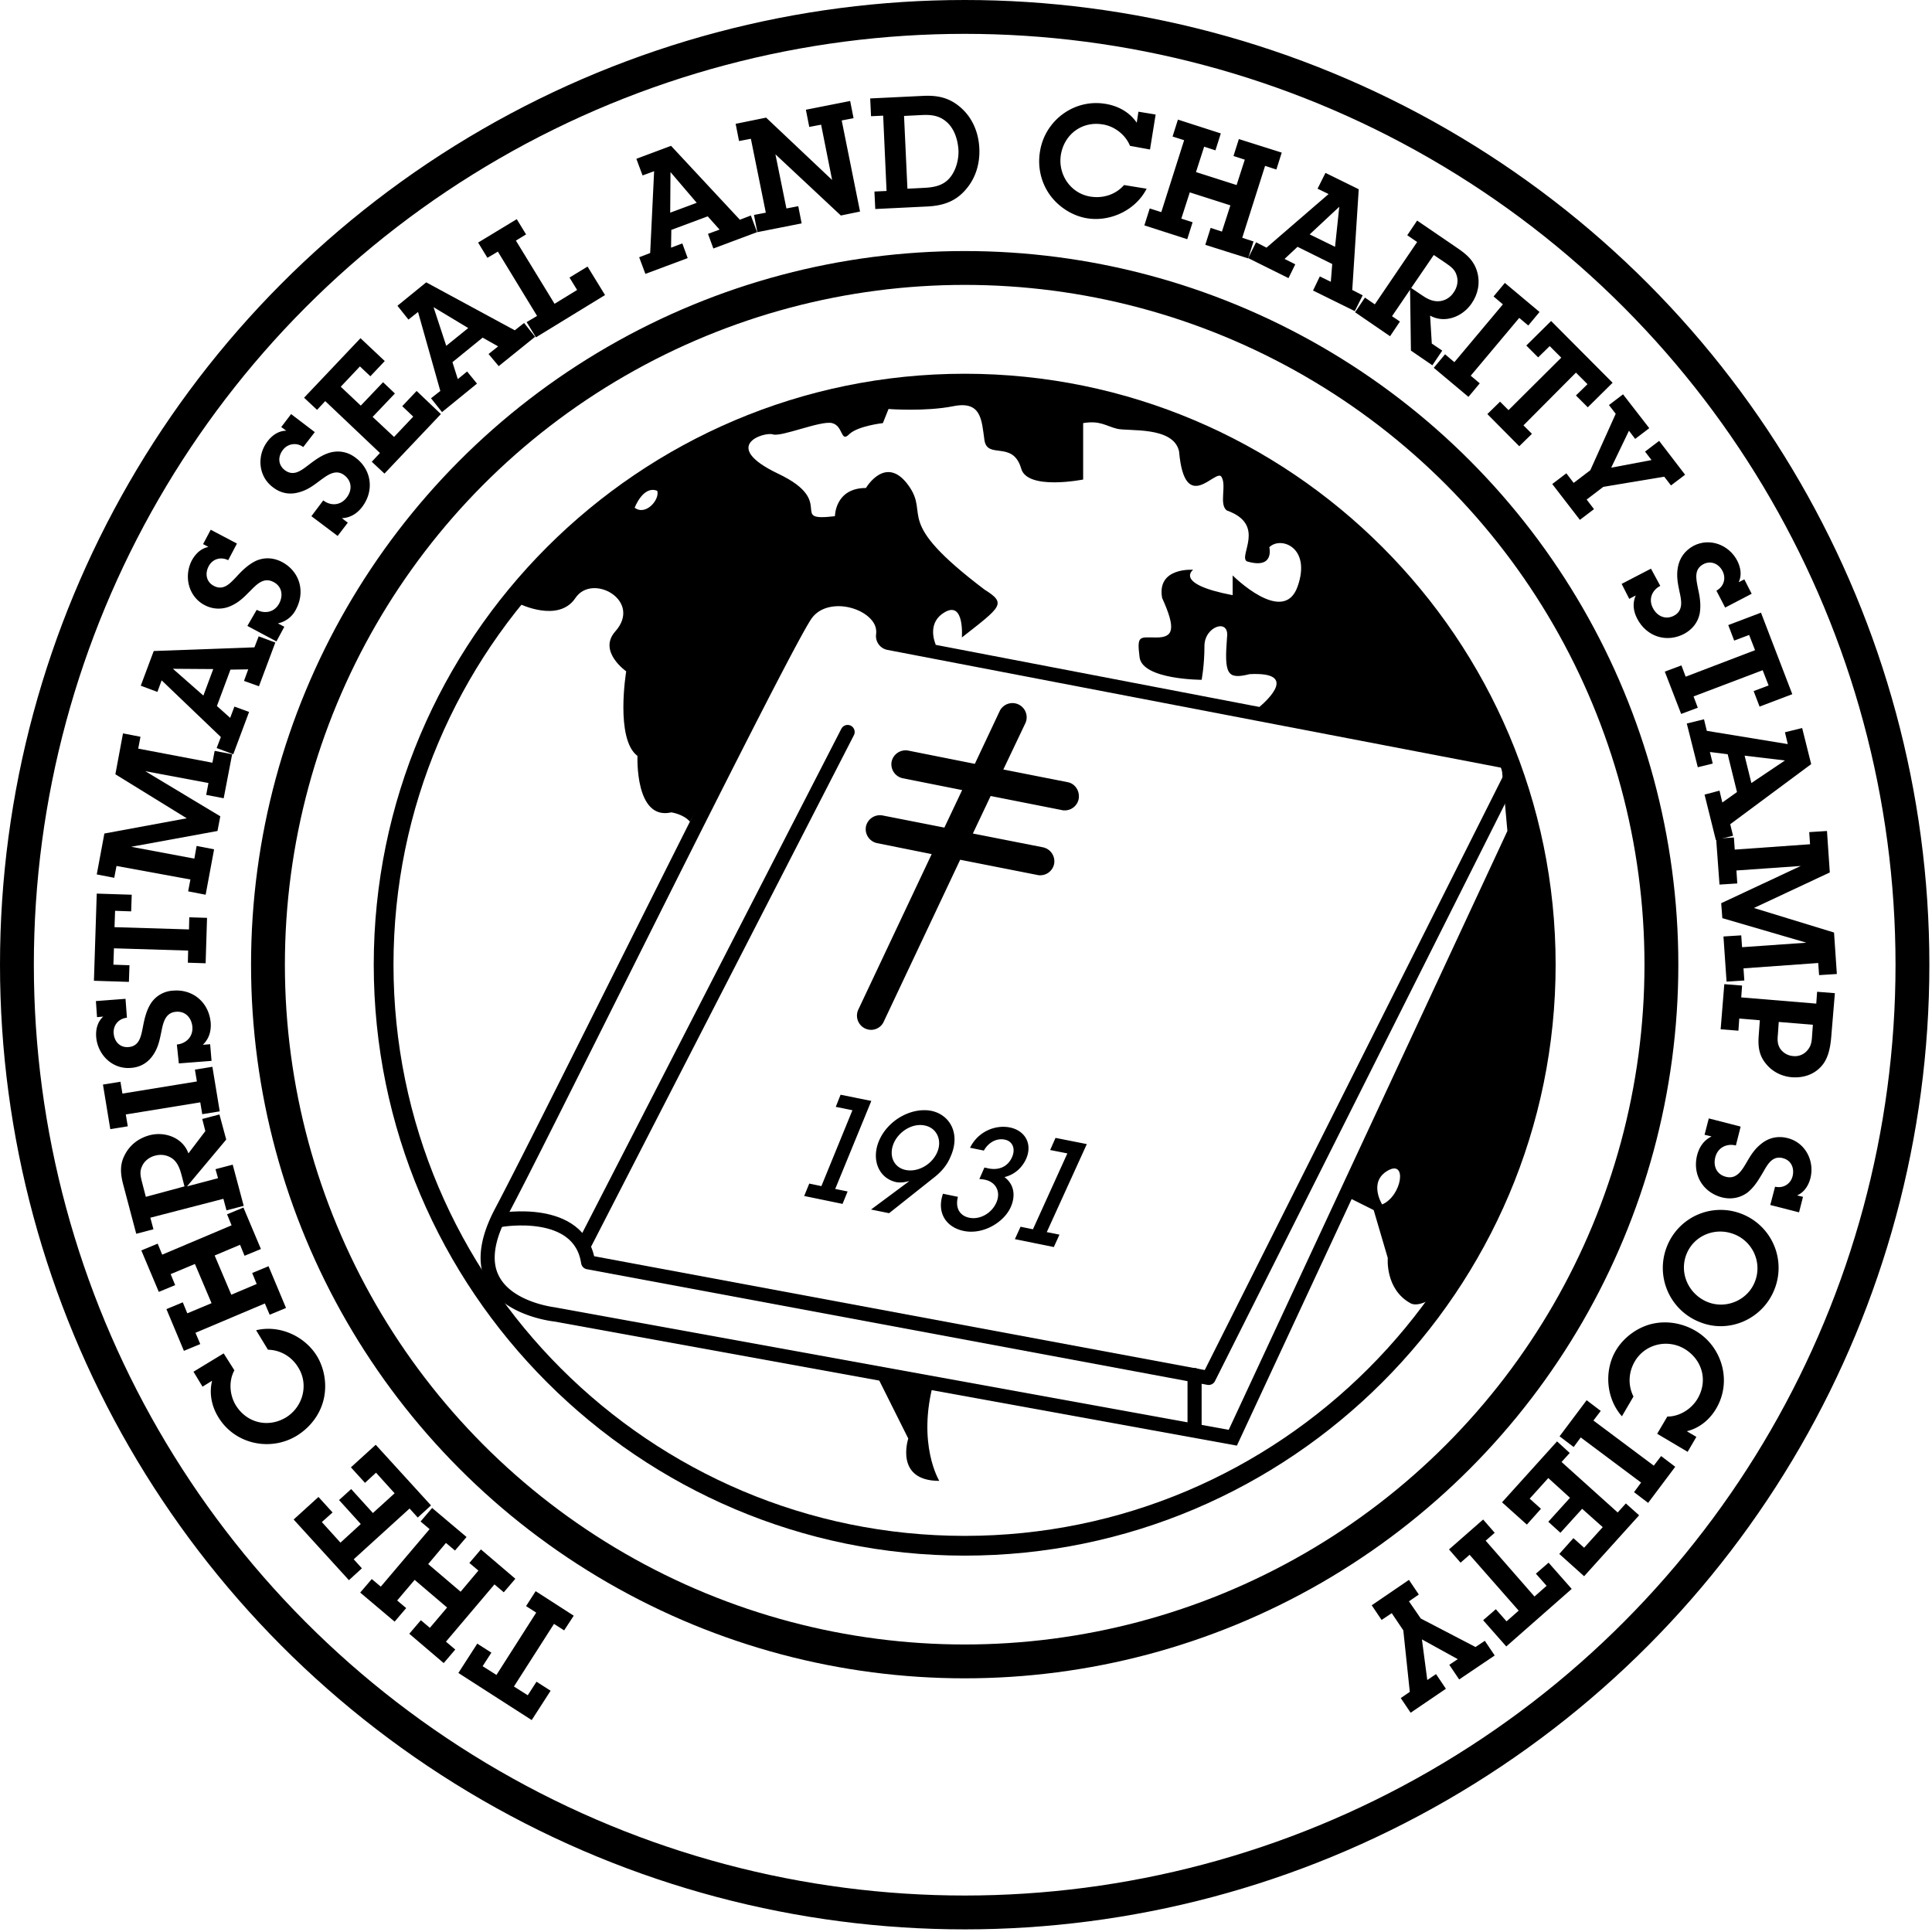
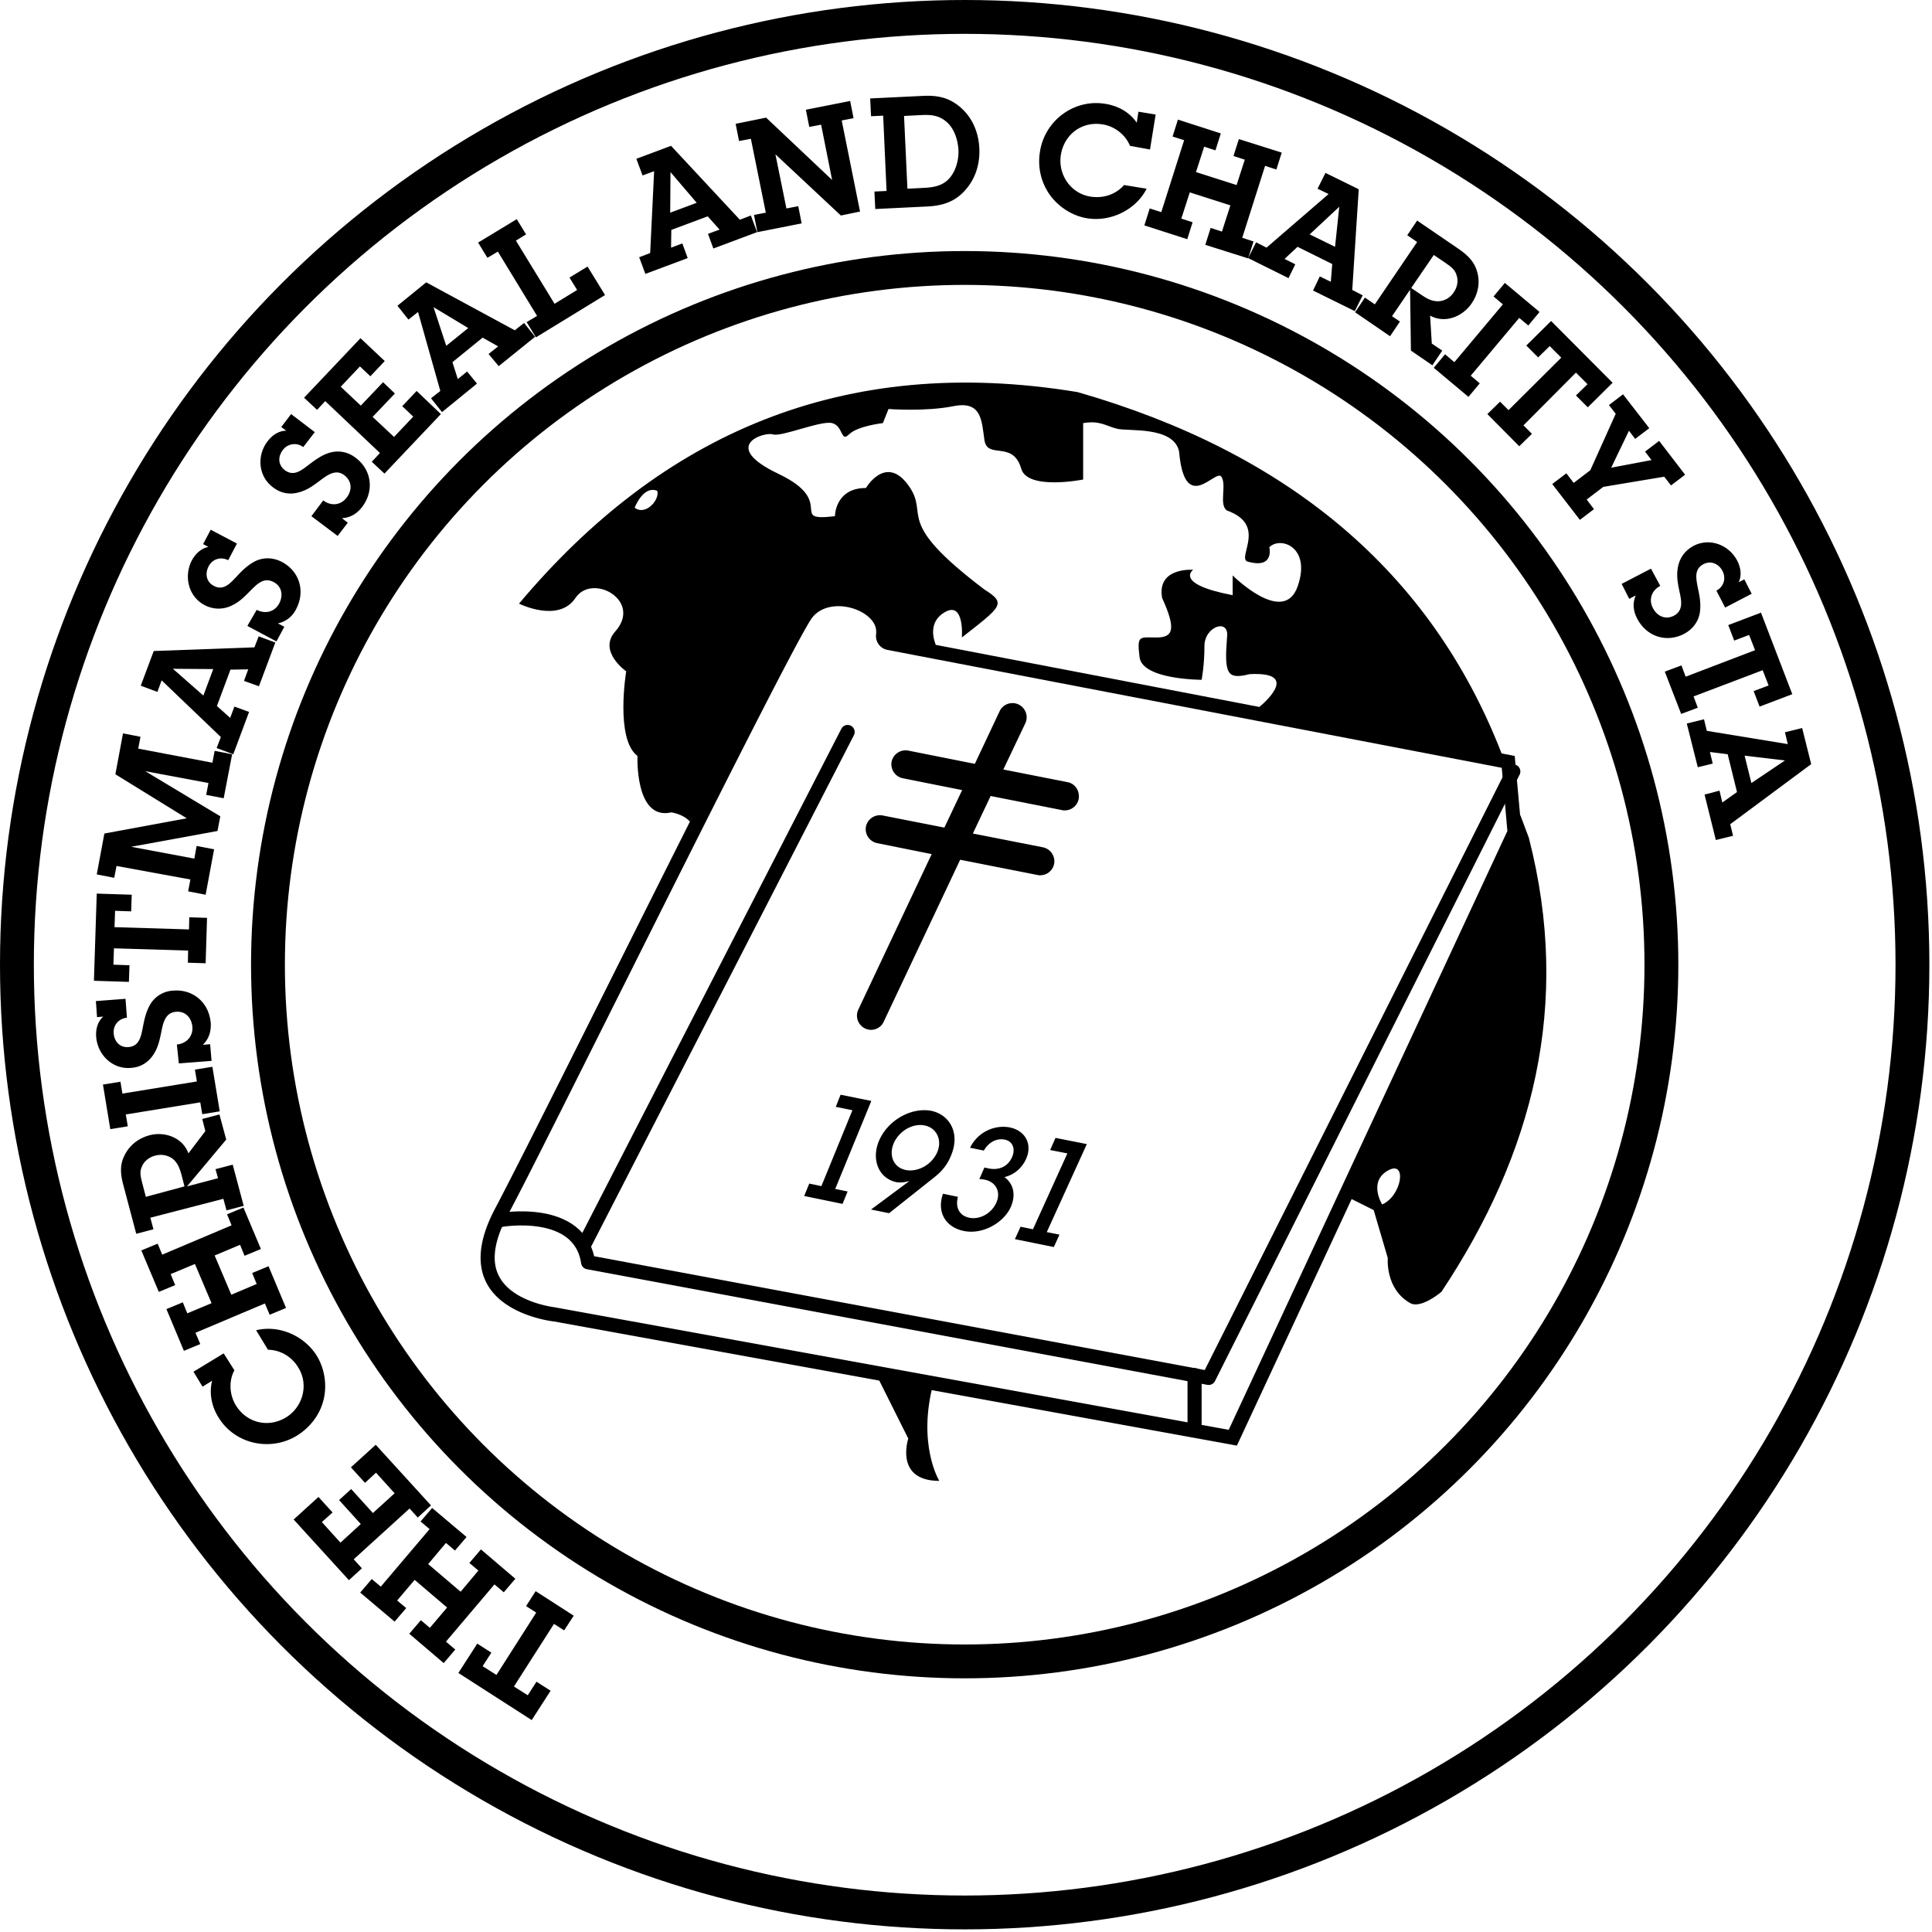
<svg xmlns="http://www.w3.org/2000/svg" id="svg29" width="100" height="100" version="1.1">
  <style id="style2">.st0{fill:none;stroke:#000;stroke-width:12;stroke-miterlimit:10}</style>
  <g id="Outer_Rings" transform="scale(.146)">
    <path id="path4" d="m190.1 571.7-3.6-2.3 3.4-5.3 13.5 8.7-3.4 5.2-3.6-2.3-14.2 22.2 4.9 3.1 3.1-4.8 5 3.2-6.7 10.4-26-16.7 6.7-10.4 5 3.2-3.1 4.8 4.9 3.1zm-49.3-4.3 3.2 2.7-4.1 4.8-12.2-10.3 4.1-4.8 3.2 2.7 17.3-20.4-3.2-2.7 4.1-4.8 12.2 10.3-4.1 4.8-3.2-2.7-6.3 7.5 11.5 9.8 6.3-7.5-3.2-2.7 4.1-4.8 12.2 10.4-4.1 4.8-3.3-2.8-17.2 20.3 3.3 2.8-4.1 4.8-12.2-10.4 4.1-4.8 3.2 2.7 6.1-7.2-11.5-9.8zm7.3-29.4-2.9-3.2-19.8 18 2.9 3.2-4.6 4.2-19.6-21.5 8.8-8 5 5.5-3.8 3.4 6.6 7.3 7.2-6.6-7.7-8.5 4.3-3.9 7.7 8.5 7.7-7-6.6-7.3-3.9 3.6-5-5.5 8.8-8 19.6 21.5zm-65-52.2c-2.1 3.8-1.7 8.8.5 12.4 3.9 6.3 11.5 8.1 17.8 4.3 6-3.7 8.1-11.6 4.4-17.6-2.3-3.9-6.3-6.3-10.8-6.4l-4.2-6.9c8.2-2 17.2 2 21.6 9.2 2.7 4.5 3.6 10.3 2.3 15.5-1.3 5.3-4.8 9.8-9.5 12.7-9.4 5.7-22 3-27.8-6.6-2.4-3.9-3.3-8.5-2.2-12.9l-3.4 2.1-3.2-5.3 10.7-6.5zm-22.6-34.1 1.6 3.9-5.8 2.4-6.2-14.7 5.8-2.4 1.6 3.9 24.6-10.4-1.6-3.9 5.8-2.4 6.2 14.7-5.8 2.4-1.6-3.9-9 3.8L82 459l9-3.8-1.6-3.9 5.8-2.4 6.2 14.8-5.8 2.4-1.7-4-24.6 10.4 1.7 4-5.8 2.4-6.2-14.8 5.8-2.4 1.6 3.9L75 462l-5.9-13.9zm-7.2-20 1.1 4.1-6.1 1.6-4.5-17c-1-3.7-1.5-7.1.3-10.7 1.8-3.7 4.9-6.1 8.8-7.2 5.5-1.5 11.9.8 13.9 6.4l6-7.9-1.1-4.3 6.1-1.6 2.4 8.9-13.9 16.6 11-2.9-.9-3.2 6.1-1.6 3.9 14.6-6.1 1.6-1.1-4.1zm11.1-15c-.6-2.2-1.3-4.4-3.2-5.9-1.8-1.3-4-1.7-6.2-1.1-2 .5-3.9 1.9-4.7 3.9-.9 1.9-.4 3.7.1 5.7l1.3 5 13.7-3.7zm5.4-33.3-.7-4.2 6.2-1 2.6 15.8-6.2 1-.7-4.2-26.4 4.3.7 4.2-6.2 1-2.6-15.8 6.2-1 .7 4.2zm-7.1-13.1c3.2-.3 5.8-2.7 5.5-6.3-.3-3.2-2.5-5.6-5.8-5.3-3.9.3-4.6 4.1-5.2 7.1-.6 2.9-1.1 5.4-2.7 7.9-1.9 3-4.7 4.7-8.2 4.9-6.5.5-11.7-4.7-12.2-11-.2-2.7.5-5.4 2.5-7.2l-2.2.2-.4-5.7 10.5-.8.5 6.7c-2.9.3-4.9 2.6-4.7 5.5s2.2 5.2 5.3 4.9c3.8-.3 4.4-3.8 5-6.8.6-3.1 1.2-6 2.9-8.7a10 10 0 0 1 7.9-4.5c7.1-.6 12.7 4.3 13.3 11.4.2 3-.6 5.7-2.8 7.8l2.6-.2.5 5.9-11.6.9zm4.3-40.8.1-4.3 6.3.2-.5 16.1-6.3-.2.1-4.3-26.3-.8-.2 5.8 5.7.2-.2 5.9-12.4-.4 1-30.9 12.4.4-.2 5.9-5.7-.2-.2 5.8zm8.3-59.1.8-4.2 6.2 1.2-3 15.6-6.2-1.2.8-4.2-22.4-4.2 26.6 16-1 5.2-30.6 5.6 22.4 4.2.8-4.5 6.2 1.2-3 16.1-6.2-1.2.8-4.2-26.2-4.8-.8 4.2-6.2-1.2 2.7-14.5 29.2-5.4-25.3-15.6 2.7-14.5 6.2 1.2-.8 4.2zm11.2-29 1.5-4.1-6.3.1-4.8 12.9 4.7 4.2 1.5-4 5.2 1.9-5.6 15-5.9-2.2 1.5-3.9-21-20.1-1.5 4.1-5.9-2.2 4.6-12.3 35.7-1.3 1.5-3.9 5.9 2.2-5.8 15.5zm-25.2-4.3 10.8 9.5 3.5-9.4zM91 216.2c2.9 1.5 6.3.9 8-2.3 1.5-2.9.9-6.1-2.1-7.6-3.5-1.8-6 1-8.2 3.2-2.1 2.1-3.8 3.9-6.6 5.2a10.5 10.5 0 0 1-9.6-.2c-5.7-3-7.4-10.2-4.5-15.8 1.3-2.4 3.3-4.3 5.9-4.8l-1.9-1 2.7-5.1 9.3 4.9-3.1 5.9c-2.6-1.3-5.5-.5-6.9 2.1s-.9 5.6 1.8 7c3.4 1.8 5.7-.8 7.9-3.1 2.1-2.3 4.2-4.4 7.1-5.8 3-1.3 6.2-1.1 9.1.4 6.3 3.3 8.4 10.4 5.1 16.7a9.3 9.3 0 0 1-6.5 5.1l2.3 1.2-2.8 5.2-10.3-5.5zm23.6-38.8c2.6 2 6.1 1.9 8.3-1 2-2.6 1.9-5.8-.8-7.9-3.1-2.4-6.1 0-8.7 1.9-2.4 1.8-4.4 3.3-7.3 4.1-3.4 1-6.6.4-9.4-1.8-5.2-3.9-5.7-11.3-1.8-16.3 1.6-2.1 3.9-3.7 6.6-3.7l-1.8-1.3 3.5-4.6 8.4 6.4-4.1 5.3a5.11 5.11 0 0 0-7.2 1c-1.8 2.3-1.8 5.3.7 7.2 3.1 2.3 5.8.1 8.3-1.8s4.9-3.7 7.9-4.5c3.2-.8 6.3-.1 8.9 1.9 5.7 4.3 6.6 11.7 2.3 17.4-1.8 2.4-4.3 3.9-7.2 4l2.1 1.6-3.6 4.7-9.3-7zm17.2-13.7 2.9-3.1-19.4-18.4-2.9 3.1-4.6-4.3 20-21.1 8.6 8.1-5.1 5.4-3.7-3.5-6.8 7.2 7.1 6.7 7.9-8.3 4.2 4-7.9 8.3 7.6 7.1 6.8-7.2-3.9-3.7 5.1-5.4 8.6 8.2-20 21.1zm41.4-38.2 3.4-2.7-5.5-3.1-10.7 8.7 1.9 6 3.3-2.7 3.5 4.3-12.4 10.1-3.9-4.9 3.3-2.6-7.9-28-3.4 2.7-3.9-4.9 10.2-8.3 31.4 17 3.3-2.6 3.9 4.9-12.9 10.4zm-19.5-16.6 4.5 13.7 7.8-6.3zm33 5.3 3.7-2.2-13.9-22.8-3.7 2.2-3.3-5.4 13.7-8.3 3.3 5.4-3.6 2.2 13.7 22.4 8-4.9-2.7-4.4 6.4-3.9 6.2 10.1-24.5 15zM251 82.9l4.1-1.5-4.2-4.7-12.9 4.8-.1 6.3 4-1.5 1.9 5.2-15 5.6-2.2-5.9 3.9-1.5 1.4-29-4.1 1.5-2.2-5.9 12.3-4.6 24.4 26.2 3.9-1.5 2.2 5.9-15.5 5.8zM237.7 61l-.1 14.4 9.4-3.5Zm67.2 14-6.8 1.4-23.2-21.7 3.9 19.2 4.2-.8 1.2 6.1-15.7 3.1-1.2-6.1 4.2-.8-5.3-26.2-4.2.8-1.2-6.1 10.8-2.2L295 63.8l-3.9-19.6-4.2.8-1.2-6.1 15.7-3.1 1.2 6.1-4.2.8zm5.1-7.1 4.3-.2-1.2-26.7-4.3.2-.3-6.3 18.6-.9c5.5-.3 9.8.7 13.9 4.5 4 3.7 6 8.9 6.2 14.3.2 5-1.2 10-4.4 13.9-3.7 4.6-8.2 6.2-14 6.5l-18.5.9zm11.7-1 5.9-.3c3.7-.2 7-.8 9.4-3.9 2-2.6 2.9-6.2 2.8-9.4-.2-3.5-1.3-7.3-3.9-9.8-2.8-2.6-5.7-2.9-9.4-2.7l-6 .3zm78.9-15.2c-1.6-4-5.6-7-9.7-7.6-7.3-1.2-13.6 3.5-14.8 10.8-1.1 7 3.5 13.7 10.5 14.8 4.5.7 8.9-.7 11.9-4.1l8 1.3c-3.8 7.5-12.7 11.8-21 10.5-5.2-.8-10.2-4-13.3-8.3-3.2-4.5-4.4-10-3.5-15.4 1.7-10.9 12-18.7 23.1-16.9 4.5.7 8.6 2.9 11.2 6.7l.6-3.9 6.1 1-2 12.4zm40.7 4.9-4-1.3 1.9-6 15.2 4.8-1.9 6-4-1.3-8.1 25.5 4 1.3-1.9 6-15.2-4.8 1.9-6 4 1.3 3-9.3-14.4-4.6-3 9.3 4 1.3-1.9 6-15.2-4.9 1.9-6 4.1 1.3 8.1-25.5-4.1-1.3 1.9-6 15.2 4.9-1.9 6-4-1.3-2.9 9 14.4 4.6z" />
    <path id="path6" d="m467.9 98 3.9 1.9.5-6.3-12.3-6.1-4.6 4.3 3.8 1.9-2.4 4.9-14.3-7.1 2.8-5.6 3.7 1.9 22-19-3.9-1.9 2.8-5.6 11.8 5.8-2.3 35.7 3.7 1.9-2.8 5.6-14.8-7.3zm6.9-24.7-10.5 9.8 9 4.4zm27.6 12.5-3.5-2.4 3.5-5.2 14.5 9.9c3.2 2.2 5.7 4.4 6.8 8.3s.3 7.9-2 11.2c-3.2 4.7-9.5 7.2-14.7 4.3l.6 9.9 3.7 2.5-3.5 5.2-7.6-5.2-.3-21.6-6.4 9.4 2.8 1.9-3.5 5.2-12.4-8.5 3.5-5.2 3.5 2.4zm1.3 18.6c1.9 1.3 3.8 2.5 6.3 2.4 2.2-.1 4.2-1.3 5.4-3.2 1.2-1.7 1.7-4 1-6-.6-2.1-2.1-3.1-3.8-4.3l-4.3-2.9-8 11.7zm17.7 28.8 3.2 2.7-4 4.8-12.3-10.3 4-4.8 3.3 2.8 17.2-20.5-3.3-2.8 4-4.8 12.3 10.3-4 4.8-3.2-2.7zm18.7 17.6 3 3-4.5 4.4-11.3-11.4 4.5-4.4 3 3 18.7-18.6-4.1-4.1-4.1 4-4.2-4.2 8.8-8.7 21.8 21.9-8.8 8.7-4.2-4.2 4.1-4-4.1-4.1zm22.4 26.3 2.6 3.4-5 3.8-9.8-12.7 5-3.8 2.6 3.4 5.9-4.5 9-20-2.4-3.1 5-3.8 9.3 12-5 3.8-2.2-2.9-6.3 13.1 14.3-2.7-2.3-3 5-3.8 9.2 12-5 3.8-2.4-3.1-21.6 3.6zm26.1 30.6c-2.9 1.5-4.3 4.7-2.6 7.9 1.5 2.9 4.5 4.2 7.4 2.7 3.5-1.8 2.7-5.5 2-8.6-.6-2.9-1.1-5.4-.6-8.4.6-3.5 2.5-6.1 5.6-7.8 5.8-3 12.6-.3 15.5 5.3 1.2 2.4 1.7 5.1.5 7.6l2-1 2.6 5.1-9.4 4.9-3.1-6c2.6-1.4 3.5-4.3 2.2-6.9s-4.1-3.9-6.8-2.5c-3.4 1.8-2.6 5.2-2 8.3.7 3.1 1.2 6 .7 9.1-.6 3.2-2.6 5.7-5.5 7.3-6.3 3.3-13.4 1-16.7-5.4-1.4-2.7-1.7-5.5-.5-8.2l-2.3 1.2-2.7-5.3 10.4-5.4zm11.8 39.2 1.5 4-5.9 2.2-5.8-15 5.9-2.2 1.5 4 24.6-9.4-2.1-5.4-5.3 2-2.1-5.5 11.6-4.4 11.1 28.9-11.6 4.4-2.1-5.5 5.3-2-2.1-5.4zm9.2 33.4 1 4.2 5.2-3.7-3.3-13.4-6.3-.8 1 4.1-5.3 1.3-3.9-15.5 6.1-1.5 1 4.1 28.7 4.7-1-4.2 6.1-1.5 3.2 12.8-28.7 21.3 1 4.1-6.1 1.5-4-16.1zm23.2-10.7-14.3-1.7 2.4 9.7z" />
-     <path id="path8" d="m618.1 343.3.3 4.3-6.3.4-1.1-16 6.3-.4.3 4.2 22.8-1.6-29.8-8.7-.4-5.3 28.2-13.2-22.8 1.6.3 4.6-6.3.4-1.2-16.3 6.3-.4.3 4.3 26.7-1.9-.3-4.3 6.3-.4 1 14.7-26.9 12.6 28.4 8.7 1 14.7-6.3.4-.3-4.3zm31.1 24.4c-.3 3.5-1 7.5-3.4 10.2-2.7 3.1-6.5 4.3-10.6 4-3.5-.3-6.7-1.9-8.9-4.5-2.7-3.1-3.1-6.3-2.8-10.3l.4-5.4-7.3-.6-.3 4.3-6.3-.5 1.3-16 6.3.5-.3 4.2 26.6 2.2.3-4.2 6.3.5zm-18.9-1c-.2 1.9-.2 3.6.9 5.2 1.1 1.5 2.8 2.4 4.6 2.5 1.9.2 3.8-.6 5-2.1 1.3-1.5 1.5-3.1 1.6-4.9l.3-4.1-12.1-1zm-14.9 39.4c-3.1-.8-6.4.6-7.3 4.2-.8 3.1.5 6.1 3.8 6.9 3.8 1 5.7-2.4 7.3-5.1 1.5-2.6 2.8-4.7 5.2-6.6 2.7-2.2 6-2.9 9.4-2 6.3 1.6 9.6 8.2 8 14.3-.7 2.6-2.2 4.9-4.7 6l2.1.5-1.4 5.5-10.2-2.6 1.7-6.5c2.8.7 5.5-.9 6.2-3.7s-.4-5.6-3.4-6.4c-3.7-1-5.4 2.1-7 4.9-1.6 2.7-3.1 5.3-5.6 7.3-2.6 1.9-5.8 2.5-9 1.7-6.9-1.8-10.6-8.2-8.8-15.1.8-2.9 2.4-5.2 5.1-6.5l-2.5-.6 1.5-5.8 11.3 2.9zm2.2 24.3a20.54 20.54 0 0 1 11.4 26.9c-4.2 10.4-16.1 15.6-26.4 11.4a20.6 20.6 0 0 1-11.6-26.9 20.45 20.45 0 0 1 26.6-11.4m-12.2 31.2c6.5 2.6 14.1-.6 16.7-7.1 2.7-6.6-.5-14.2-7.2-16.9s-14.3.3-17 7c-2.7 6.8.8 14.3 7.5 17m-14.3 40.6c4.3 0 8.5-2.6 10.7-6.3 3.8-6.4 1.7-13.9-4.6-17.7-6.1-3.6-14-1.7-17.6 4.4-2.3 3.9-2.5 8.5-.5 12.5l-4.1 7c-5.6-6.3-6.4-16.2-2.1-23.4 2.7-4.5 7.4-8 12.5-9.3 5.3-1.3 10.9-.4 15.7 2.4 9.5 5.6 13 18 7.3 27.6-2.3 3.9-5.9 6.9-10.4 8l3.4 2-3.1 5.3-10.8-6.4zm-30.7 7.4-2.5 3.4-5-3.8 9.6-12.8 5 3.8-2.6 3.4 21.4 16 2.6-3.4 5 3.8-9.6 12.8-5-3.8 2.5-3.4zm-3.9 5.5-2.9 3.2 19.9 17.9 2.9-3.2 4.7 4.2-19.5 21.6-8.8-7.9 5-5.6 3.8 3.4 6.6-7.3-7.3-6.5-7.7 8.5-4.3-3.9 7.7-8.5-7.7-7-6.6 7.3 4 3.6-5 5.6-8.8-7.9L552 511ZM521 551.2l-3.2 2.8-4.1-4.7 12.1-10.6 4.1 4.7-3.2 2.8L544 566l4.3-3.8-3.8-4.3 4.5-3.9 8.2 9.3-23.2 20.4-8.2-9.3 4.5-3.9 3.8 4.3 4.3-3.8zm-27.6 20.7-3.6 2.4-3.5-5.2 13.2-9 3.5 5.2-3.5 2.4 4.2 6.1 19.4 10.1 3.3-2.2 3.5 5.2-12.6 8.5-3.5-5.2 3-2-12.7-7 1.9 14.4 3.1-2.1 3.5 5.2-12.5 8.5-3.5-5.2 3.2-2.2-2.3-21.8z" />
    <circle id="circle10" cx="342" cy="342" r="336" class="st0" style="fill:none;stroke:#000;stroke-width:12;stroke-miterlimit:10" />
    <circle id="circle12" cx="342" cy="342" r="247" class="st0" style="fill:none;stroke:#000;stroke-width:12;stroke-miterlimit:10" />
  </g>
  <g id="ALA__x2F__1931" transform="scale(.146)">
    <path id="path15" d="m378.5 277.3-22.8-4.5 7.9-16.6a5.04 5.04 0 0 0-9.1-4.3l-8.9 18.9-23.6-4.7c-2.7-.5-5.3 1.2-5.9 3.9-.5 2.7 1.2 5.3 3.9 5.9l21.1 4.2-6.3 13.3-21.9-4.3c-2.7-.5-5.3 1.2-5.9 3.9-.5 2.7 1.2 5.3 3.9 5.9l19.4 3.9-26 55.1a5.04 5.04 0 0 0 4.5 7.2c1.9 0 3.7-1.1 4.5-2.9l27.1-57.4 27.4 5.4c.3.1.7.1 1 .1 2.3 0 4.4-1.6 4.9-4 .5-2.7-1.2-5.3-3.9-5.9l-24.9-4.9 6.3-13.3 25.3 5c.3.1.7.1 1 .1 2.3 0 4.4-1.6 4.9-4 .5-2.8-1.2-5.5-3.9-6M285.1 424l1.8-4.4 4.3.9 11-26.9-5.9-1.2 1.7-4.3 10.9 2.2-12.8 31.2 4.4.9-1.8 4.4zm46.1-6.6-16 12.7-6.4-1.3 13.6-10.1c-1.2.3-2.7.7-4.6.4-6.2-1.3-9-7.9-6.2-14.6 3.1-7.4 11.5-12 18.5-10.7 6.5 1.3 10.5 7.9 7 16-1.2 3-3.1 5.4-5.9 7.6m-3.4-18.4c-4.3-.9-9.2 2.1-11 6.4-1.8 4.4.1 8.6 4.4 9.4 4.2.8 9.2-1.9 11.1-6.4 1.8-4.3-.3-8.6-4.5-9.4m13.9 37.4c-6-1.2-9.8-6.2-7.4-13.2l5.3 1.1c-1.1 4.3 1 6.8 4 7.4 3.7.8 7.9-1.5 9.6-5.3 1.8-4-.3-7.5-4.2-8.2-.5-.1-1.3-.2-1.8-.2l1.8-4.1c.3.1 1 .2 1.3.3 4.3.9 7.2-1 8.5-4 1.3-2.9.2-5.7-2.7-6.2-2.5-.5-5.5.7-7.3 3.9l-4.9-1c2.9-5.9 9.1-8.2 14.1-7.2 5.4 1.1 8.1 5.8 5.8 11.1-1.4 3.1-4 5.6-7.7 6.5 3.5 2.6 4 6.7 2.2 10.7-2.4 5.3-9.7 9.8-16.6 8.4m18.1 2.9 2-4.4 4.4.9 12.2-26.9-6.1-1.2 1.9-4.3 11.1 2.2-14.2 31.2 4.5.9-2 4.4z" />
  </g>
  <g id="landmass__x2F__book" transform="scale(.146)">
-     <path id="path18" d="M342 551.5c-115.5 0-209.5-94-209.5-209.5s94-209.5 209.5-209.5 209.5 94 209.5 209.5-94 209.5-209.5 209.5m0-412c-111.7 0-202.5 90.8-202.5 202.5S230.3 544.5 342 544.5 544.5 453.7 544.5 342 453.7 139.5 342 139.5" />
    <path id="path20" d="m331 490-20-2 11 22s-5 15 11 15c0 0-8-13-2-35m146-67 2 2 8 4 5 17s-1 11 8 16c3.8 2.1 11-4 11-4 32.6-49 46.2-102 31-161l-3-8zm13 4s-5-8 2-12 5 9-2 12M204 212c6-9 24 1 14 12-6 7 4 14 4 14s-4 24 4 30c0 0-1 23 12 20 0 0 4.3.6 6.6 3.3C265 256 281.2 222.4 285 217c9-13 31-4 29 10l17.8 1.7c-.7-1.6-3-8.2 3.2-11.7 7-4 6 9 6 9 14-11 16-12 8-17-33-25-19-26-27-37s-15 1-15 1c-11 0-11 10-11 10-17 2 1-5-20-15s-5-15-2-14 17-5 21-4 3 7 6 4 12-4 12-4l2-5s13 1 23-1 10 5 11 12 10 0 13 10c2 8 22 4 22 4v-20c6-1 8 1 12 2s20-1 22 8c2 23 13 6 15 9s-1 10 2 12c14 5 4 16 7 18 10 3 8-5 8-5 4-4 15 0 10 14s-23-4-23-4v7c-21-4-14-9-14-9s-13-1-11 10c5 11 4 14-2 14s-7-1-6 7 22 8 22 8 1-5 1-12 9-10 8-3c-1 13 0 15 8 13 17.2-.9 6.6 9 3.3 11.8l86.2 16.7C507.3 202.3 456.2 160.3 382 139c-83.2-13.7-147.6 15-198 75 0 0 14 7 20-2m29-38c1 3-4 9-8 6 0 0 3-8 8-6" />
    <path id="path22" d="M297.2 209.9v5c4.5 0 9.2 1.9 11.7 4.8 1.4 1.6 1.9 3.3 1.7 5.1a5 5 0 0 0 4 5.6l217.8 41.8 2 22.4-98.8 212.3-238.2-43.3c-.1 0-.3 0-.4-.1-.2 0-15.1-1.7-20-10.9-2.9-5.3-1.9-12.7 3-21.8 7.4-13.9 24-47.3 41.7-82.6 27-54 60.7-121.2 66-128.9 2.7-3.8 7.1-4.4 9.6-4.4zm0 0c-5.3 0-10.5 2-13.7 6.6-9 13-89 176-108 212s21 40 21 40l242 44 101-217L537 268l-221.5-42.5c1.3-9-8.7-15.6-18.3-15.6" />
    <path id="path24" stroke-miterlimit="10" d="M177.5 432.5s28-5 31 15l220 41 108-215" style="fill:none;stroke:#000;stroke-width:5;stroke-linecap:round;stroke-linejoin:round;stroke-miterlimit:10" />
    <path id="path26" d="m300.5 259.5-93 181m216 47v19" style="fill:none;stroke:#000;stroke-width:5;stroke-linecap:round;stroke-miterlimit:10" />
  </g>
</svg>